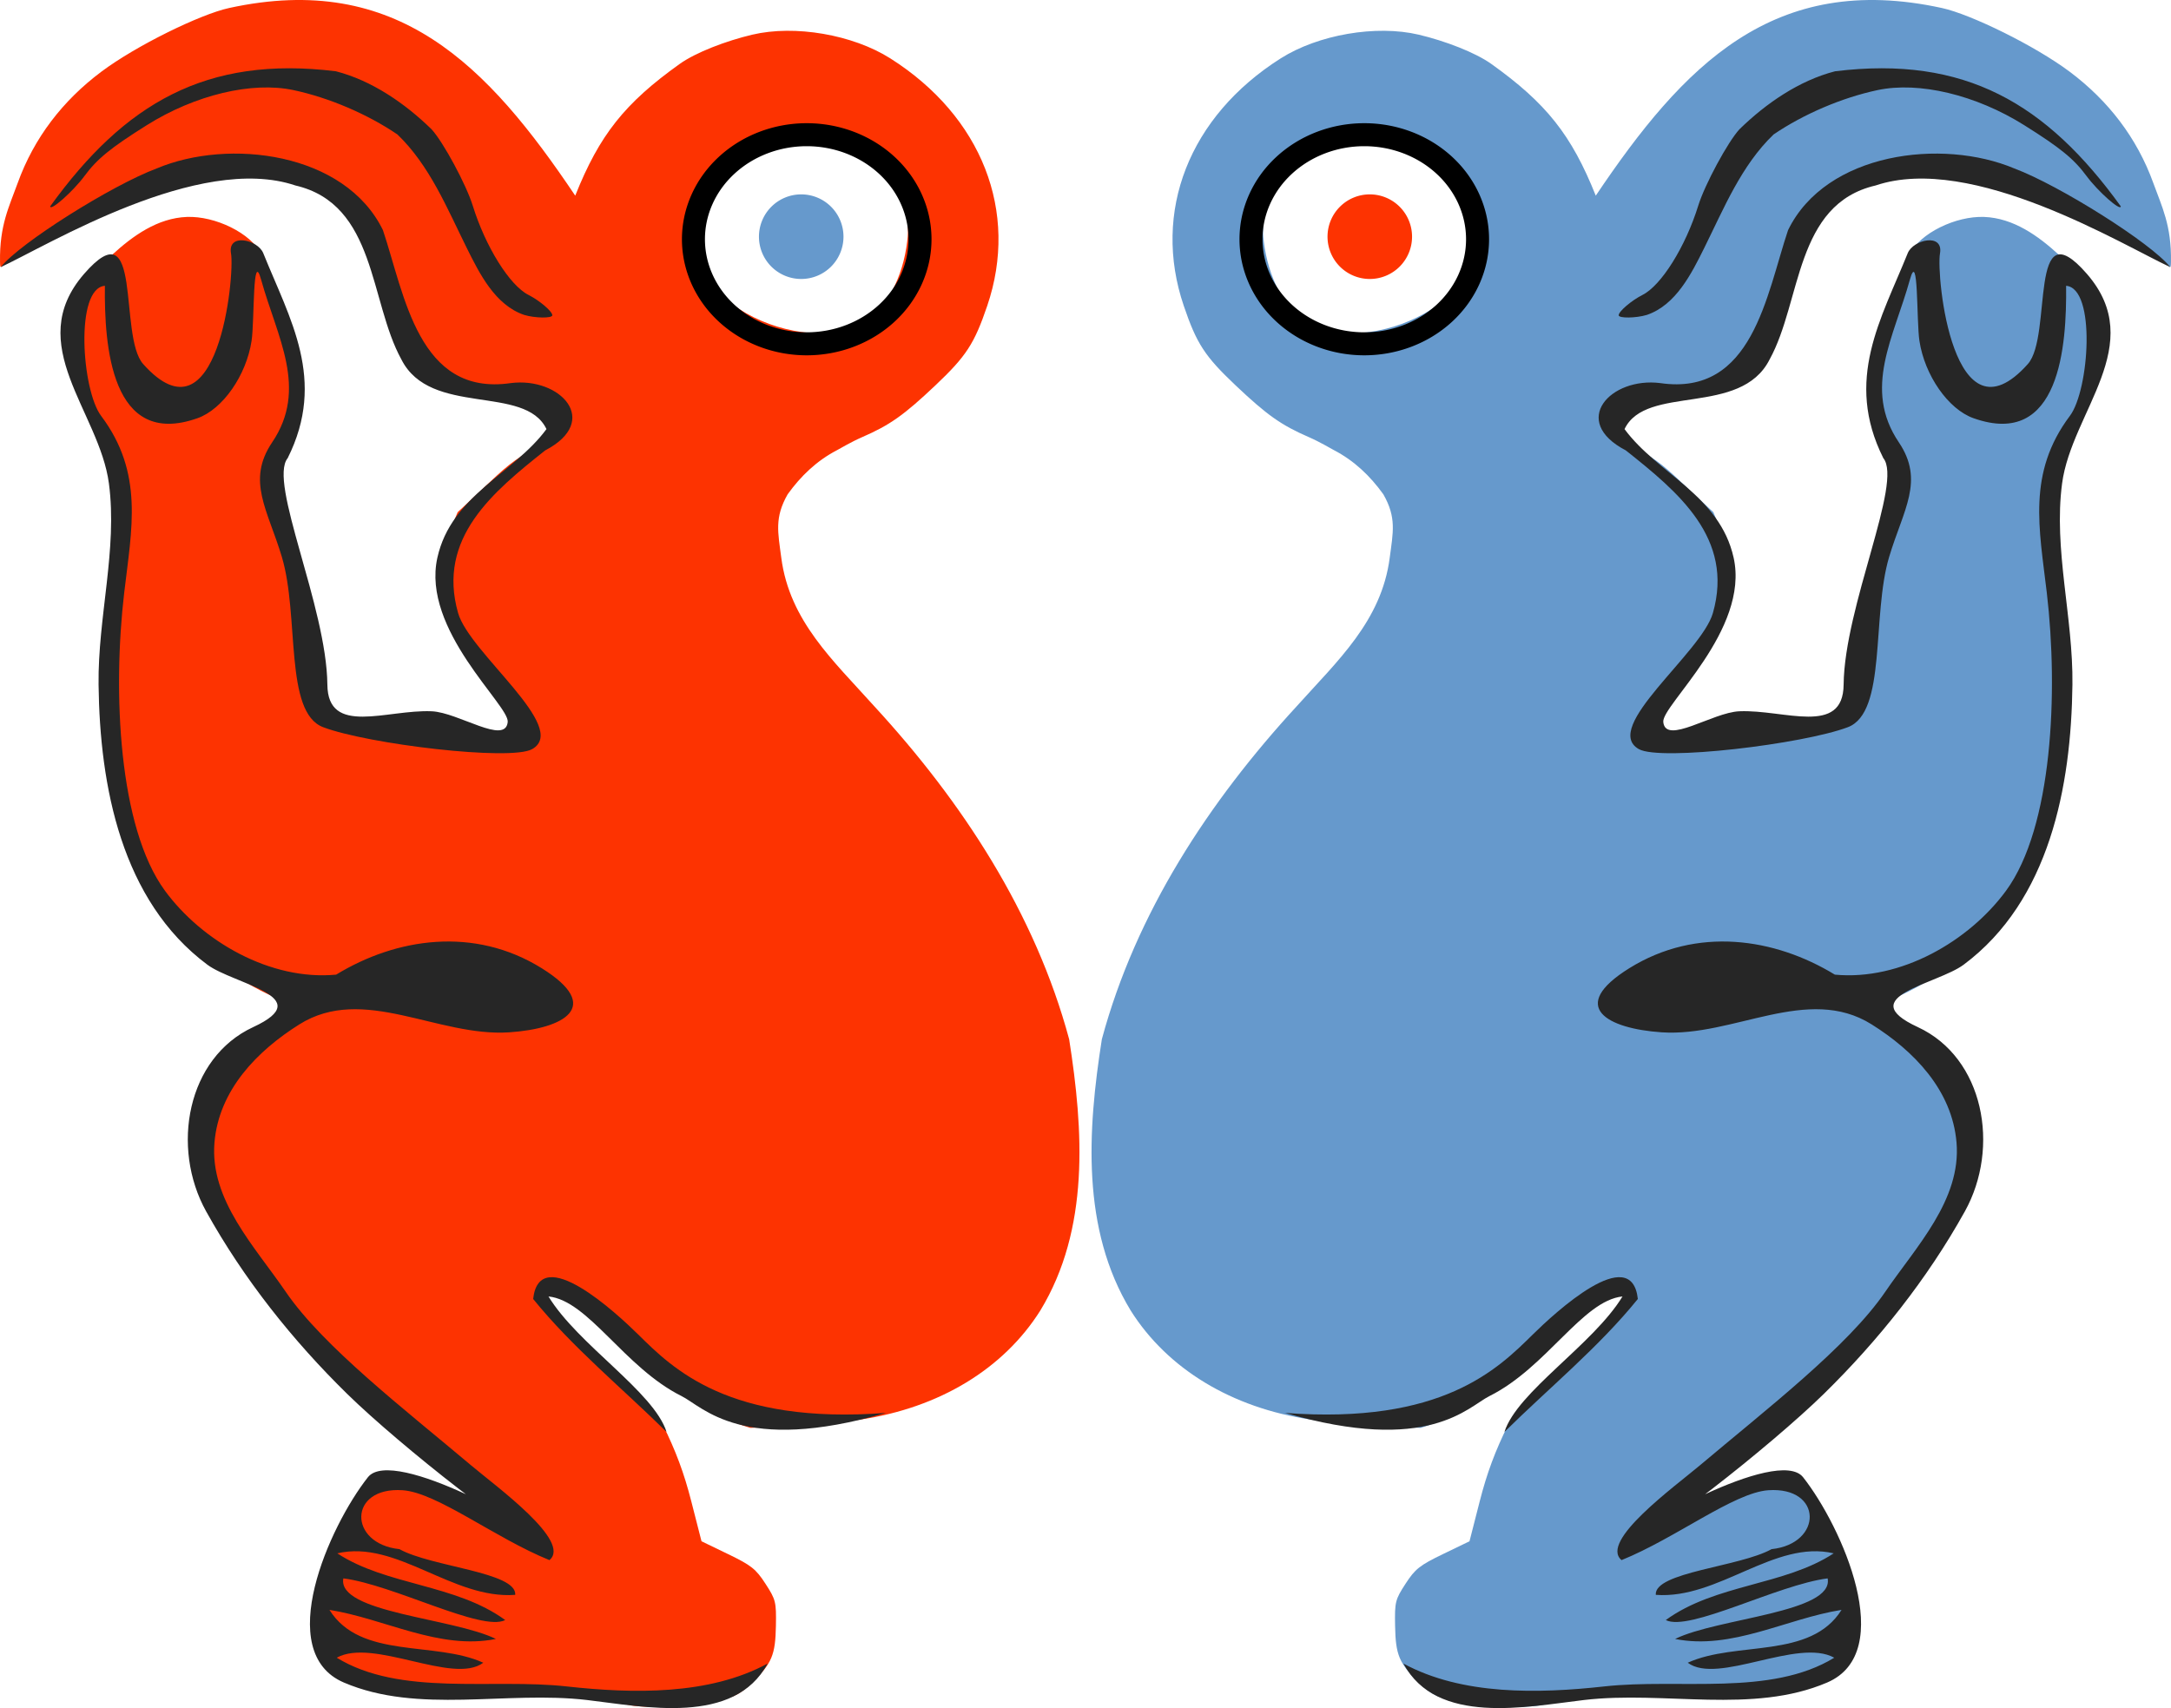
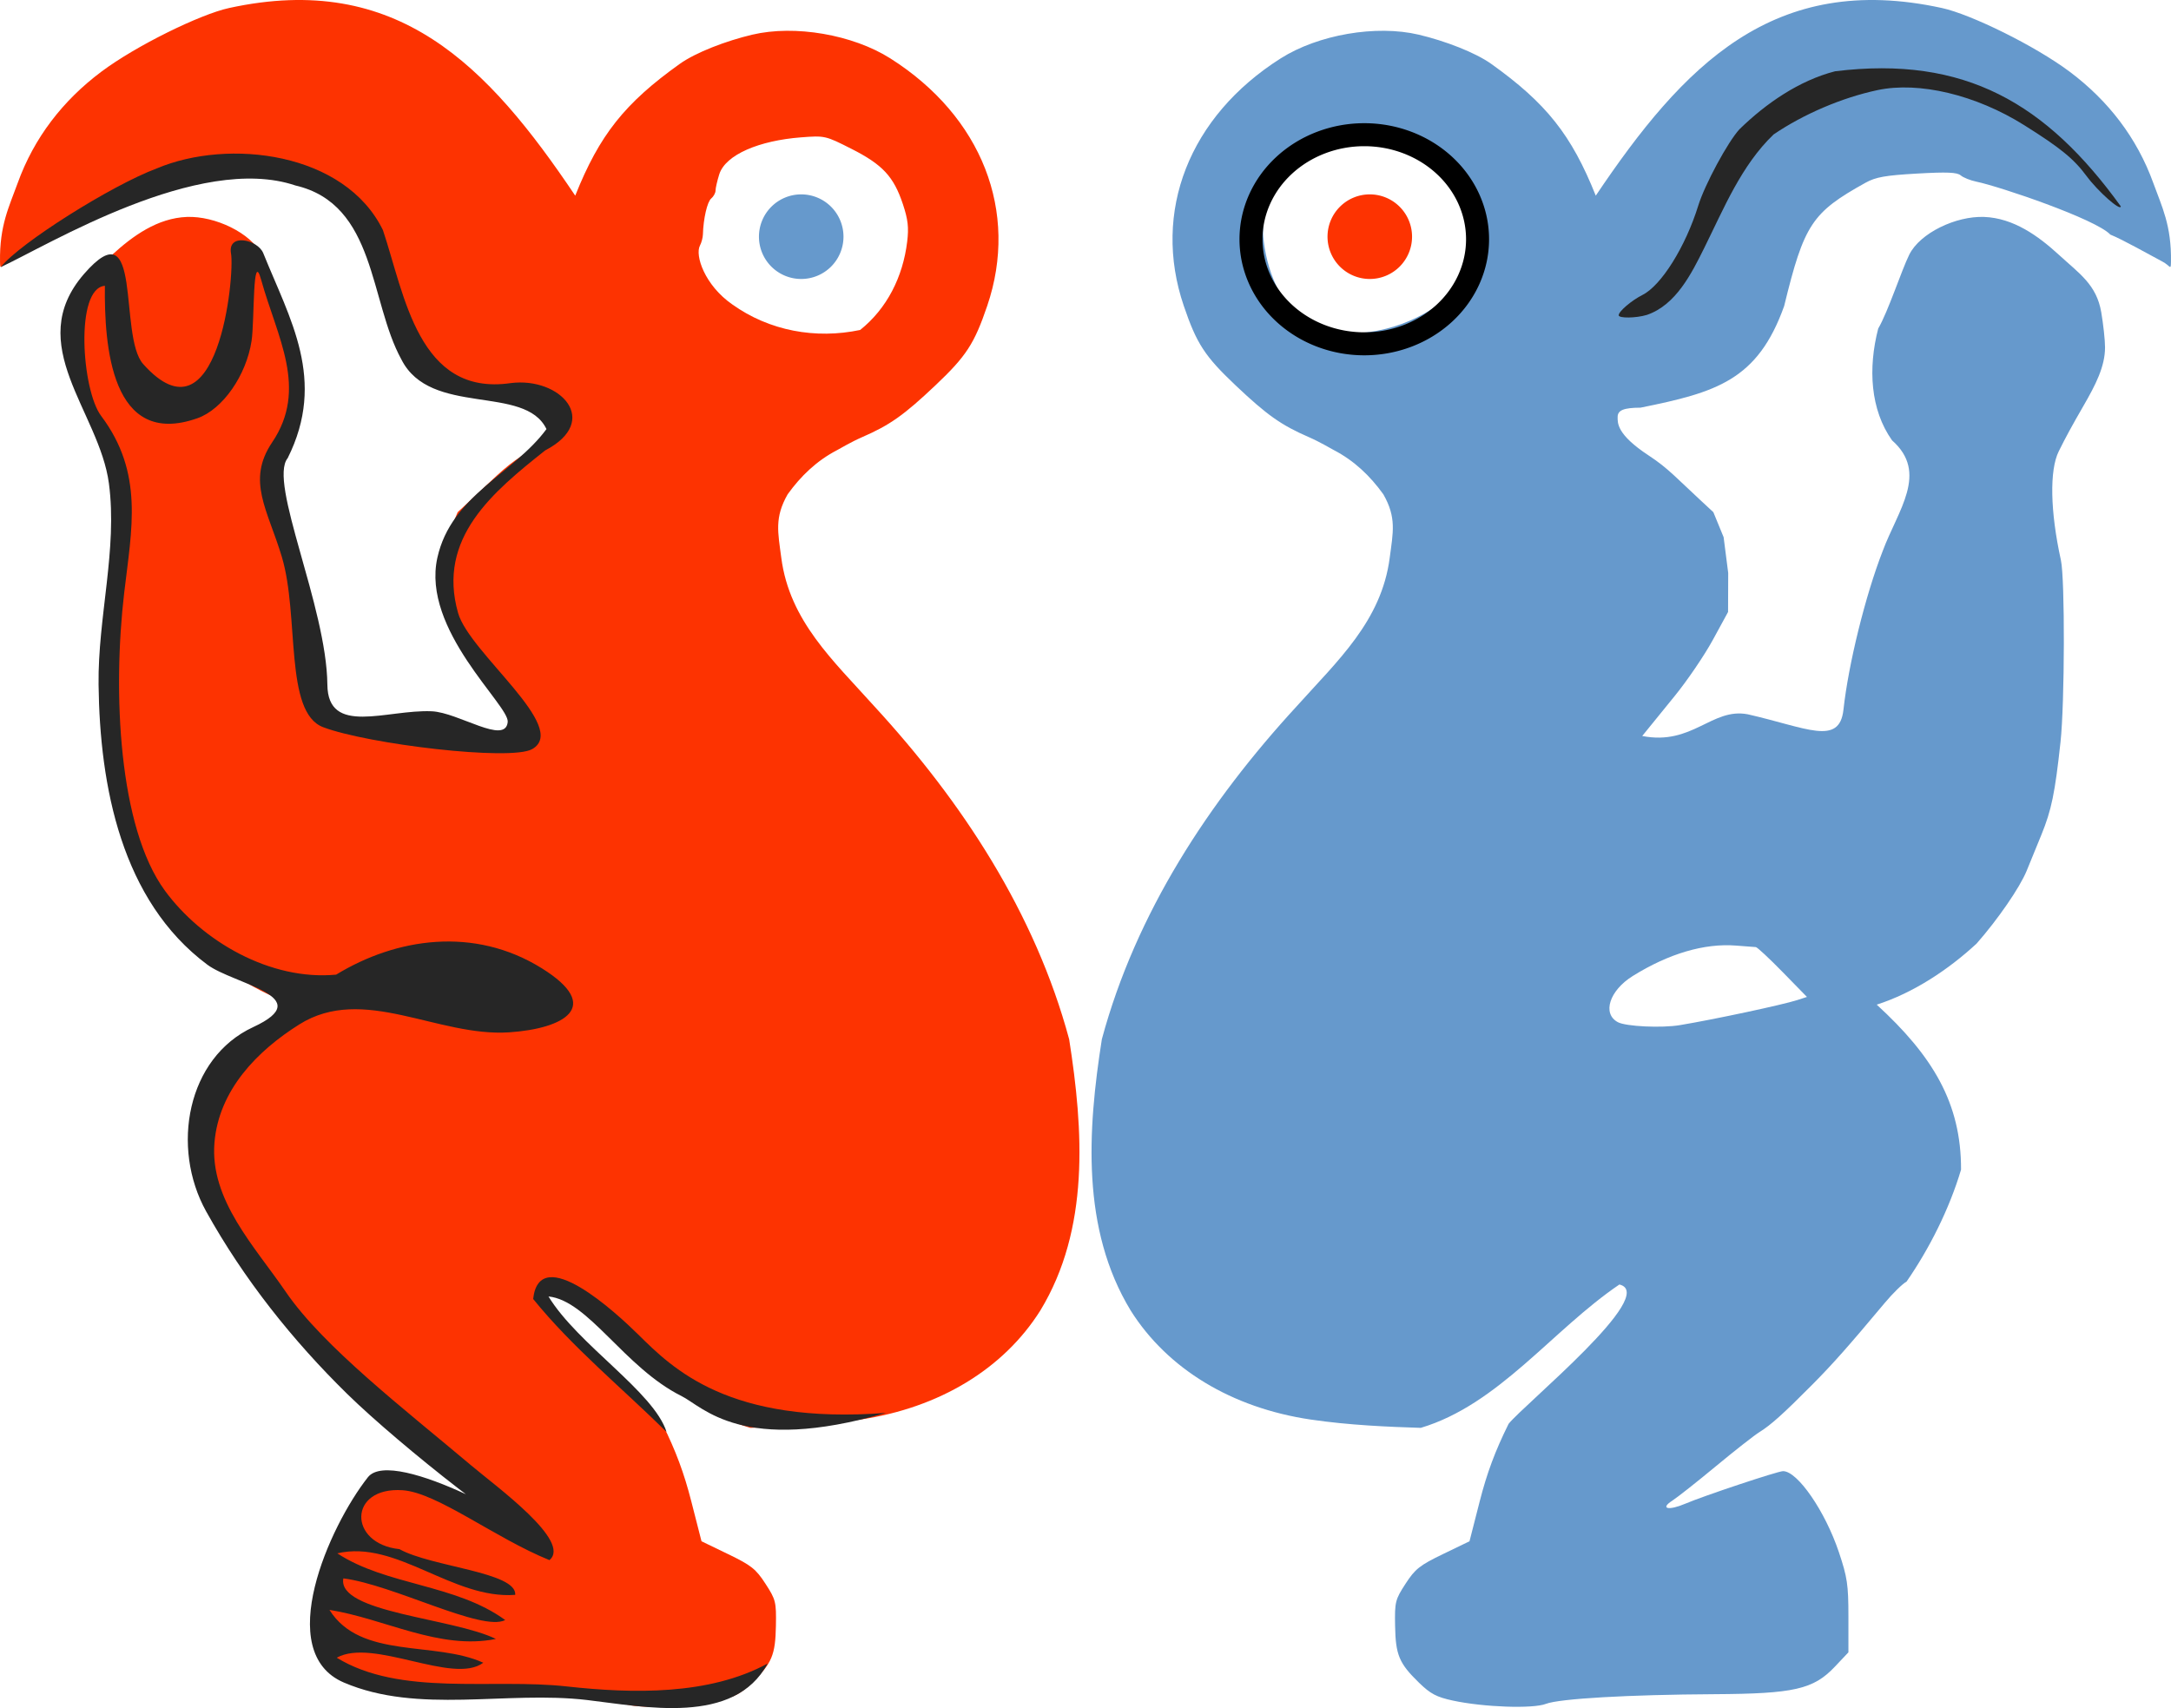
<svg xmlns="http://www.w3.org/2000/svg" xmlns:ns1="http://sodipodi.sourceforge.net/DTD/sodipodi-0.dtd" xmlns:ns2="http://www.inkscape.org/namespaces/inkscape" width="696.123" height="547.733" id="svg2180" ns1:version="0.32" ns2:version="0.45.1" version="1.0" ns1:docbase="/home/ben/Images/SVG/Motifs" ns1:docname="bird_man.svg" ns2:output_extension="org.inkscape.output.svg.inkscape">
  <defs id="defs2182" />
  <ns1:namedview id="base" pagecolor="#ffffff" bordercolor="#666666" borderopacity="1.0" ns2:pageopacity="0.0" ns2:pageshadow="2" ns2:zoom="0.35" ns2:cx="7.9341877" ns2:cy="455.13321" ns2:document-units="px" ns2:current-layer="layer1" ns2:window-width="910" ns2:window-height="623" ns2:window-x="95" ns2:window-y="140" />
  <g ns2:label="Calque 1" ns2:groupmode="layer" id="layer1" transform="translate(-420.68,-669.949)">
    <g id="g2244" ns2:export-filename="/tmp/thumbnail.png" ns2:export-xdpi="49.294128" ns2:export-ydpi="49.294128">
      <path ns1:nodetypes="cscccssssssssccccsssssssszzsccccccscccccssccsssscssssscssssssscscccsccccccssssccssscccsccssssssssscc" style="fill:#fd3301" d="M 621.097,1216.328 C 616.797,1214.656 594.599,1213.381 567.116,1213.229 C 541.514,1213.088 535.325,1211.674 528.451,1204.399 L 524.116,1199.811 L 524.116,1188.31 C 524.116,1178.138 524.469,1175.753 527.174,1167.679 C 531.578,1154.533 540.452,1141.668 545.088,1141.707 C 546.802,1141.722 570.517,1149.623 576.464,1152.161 C 581.797,1154.437 584.623,1153.776 580.616,1151.189 C 578.966,1150.125 572.666,1145.15 566.616,1140.135 C 560.566,1135.119 554.266,1130.183 552.616,1129.164 C 549.012,1126.94 544.937,1123.276 535.616,1113.881 C 529.117,1107.33 524.096,1101.664 512.409,1087.694 C 509.879,1084.669 506.752,1081.618 505.462,1080.912 C 498.187,1070.391 491.779,1057.711 488.003,1045.029 C 487.923,1023.603 497.186,1008.49 515.035,992.114 C 503.269,988.332 492.079,980.908 483.026,972.542 C 476.191,964.779 469.159,954.561 466.961,949.194 C 466.059,946.994 463.944,941.819 462.26,937.694 C 459.001,929.712 457.887,924.322 456.109,907.921 C 454.747,895.359 454.662,855.59 455.984,849.571 C 459.412,833.965 459.677,820.752 456.684,814.694 C 454.533,810.34 452.375,806.371 448.803,800.194 C 444.853,793.366 441.83,787.497 441.83,781.328 C 441.83,779.036 442.377,773.969 443.046,770.069 C 444.564,761.214 450.052,757.696 456.578,751.706 C 463.294,745.54 471.218,739.87 480.603,739.513 C 489.631,739.168 501.176,744.668 504.612,751.623 C 507.129,756.715 511.341,769.769 514.565,775.319 C 517.853,788.041 517.102,801.319 510.123,811.161 C 498.311,821.589 508.239,833.505 513.14,846.694 C 518.667,860.887 524.122,882.956 525.705,897.529 C 527.003,909.257 537.499,903.295 556.405,899.001 C 567.916,896.809 574.128,909.113 590.229,905.961 C 588.563,903.889 583.899,898.144 579.862,893.194 C 575.825,888.244 570.314,880.144 567.614,875.194 L 562.706,866.194 L 562.661,853.694 L 564.131,842.205 L 567.421,834.194 C 579.867,822.729 581.639,820.301 588.183,815.995 C 598.437,809.247 598.116,805.599 598.116,803.683 C 598.116,801.492 596.183,800.7 590.784,800.677 C 566.484,795.764 553.235,791.917 544.722,768.097 C 538.32,741.874 535.829,738.101 518.616,728.541 C 515.362,726.734 512.284,726.187 502.116,725.608 C 492.526,725.062 489.266,725.196 488.116,726.184 C 487.291,726.892 485.041,727.797 483.116,728.195 C 475.678,729.731 444.819,740.188 440.13,745.179 C 436.149,746.764 427.261,751.824 423.43,753.834 C 420.887,755.168 420.736,756.887 420.688,753.869 C 420.503,742.209 423.626,736.195 426.331,728.697 C 431.592,714.113 440.831,702.199 453.116,692.984 C 464.286,684.604 484.855,674.544 494.116,672.523 C 548.143,660.735 577.063,690.927 605.128,732.694 C 612.901,713.218 620.995,703.037 638.636,690.44 C 643.767,686.776 653.49,683.05 661.902,681.065 C 675.533,677.85 694.095,681.038 706.141,688.663 C 735.507,707.254 747.492,737.85 737.229,768.026 C 733.091,780.193 730.502,784.164 720.607,793.531 C 710.536,803.064 705.984,806.281 697.116,810.131 C 693.541,811.684 690.052,813.796 689.037,814.324 C 682.622,817.662 677.502,822.518 673.229,828.471 C 668.971,835.967 670.117,840.586 671.203,848.861 C 673.857,869.09 687.843,881.743 701.005,896.412 C 729.222,927.074 752.572,962.709 763.497,1003.194 C 768.098,1032.436 770.126,1064.058 754.258,1090.194 C 742.468,1108.911 721.888,1121.391 696.616,1125.15 C 684.214,1126.995 671.178,1127.516 661.239,1127.825 C 636.237,1120.362 619.032,1096.403 597.552,1081.855 C 584.766,1084.931 628.04,1120.233 633.079,1126.54 C 637.402,1135.266 640.005,1142.254 642.352,1151.433 L 645.616,1164.194 L 654.116,1168.3 C 661.579,1171.905 663.042,1173.064 666.116,1177.8 C 669.431,1182.911 669.608,1183.62 669.473,1191.287 C 669.307,1200.67 668.188,1203.334 661.805,1209.546 C 658.137,1213.115 656.191,1214.144 650.975,1215.273 C 641.128,1217.404 625.299,1217.963 621.097,1216.328 z M 598.04,997.735 C 603.146,995.003 600.754,987.592 593.261,982.923 C 581.724,975.736 570.263,972.365 560.116,973.176 C 557.091,973.417 554.251,973.633 553.805,973.655 C 553.359,973.677 549.489,977.282 545.203,981.666 L 537.412,989.637 L 540.514,990.644 C 545.153,992.151 567.12,996.843 578.116,998.676 C 584.027,999.661 595.448,999.122 598.04,997.735 z M 696.487,775.76 C 705.05,768.916 710.197,758.79 711.568,747.424 C 712.117,742.88 711.822,740.321 710.181,735.39 C 707.247,726.576 703.685,722.742 693.74,717.7 C 685.349,713.445 685.175,713.405 677.437,714.003 C 664.323,715.016 653.3,719.459 651.292,725.894 C 650.645,727.967 650.116,730.29 650.116,731.056 C 650.116,731.823 649.486,732.972 648.717,733.61 C 647.456,734.657 646.207,740.077 646.068,745.104 C 646.039,746.154 645.614,747.763 645.123,748.68 C 643.449,751.809 646.615,761.392 655.456,767.549 C 667.342,776.057 682.21,778.77 696.487,775.76 z " id="path35536" />
-       <path ns1:nodetypes="cccssscccsssc" style="fill:#262626" d="M 588.747,770.932 C 579.433,767.766 574.442,757.713 570.327,749.424 C 564.043,736.761 558.459,722.991 548.11,713.065 C 538.472,706.516 526.168,701.266 514.778,698.844 C 501.467,696.012 483.255,700.362 467.778,710.069 C 456.153,717.361 451.837,720.88 447.781,726.37 C 444.126,731.318 436.778,737.827 436.778,736.117 C 460.574,703.169 486.704,687.683 528.391,692.806 C 539.893,695.764 550.518,703.076 559.028,711.373 C 562.767,715.409 570.151,729.084 572.258,735.873 C 576.347,749.052 584.089,761.465 590.118,764.511 C 593.686,766.313 597.778,769.805 597.778,771.047 C 597.778,772.056 592.212,771.985 588.747,770.932 z " id="path35538" />
      <path style="fill:#262626" d="M 504.412,759.653 C 501.602,749.514 502.323,772.862 501.344,779.272 C 499.662,790.286 492.143,801.163 484.024,804.049 C 456.196,813.939 454.102,780.575 454.312,761.596 C 444.634,762.391 446.891,795.042 453.092,803.294 C 466.873,821.634 462.914,839.479 460.5,860.06 C 456.772,891.834 458.672,935.258 473.562,955.565 C 485.458,971.79 507.359,984.487 528.464,982.491 C 547.767,970.71 572.705,966.951 594.374,980.429 C 614.275,992.807 601.462,999.799 584.012,1000.985 C 561.012,1002.547 537.198,985.558 516.674,998.438 C 503.196,1006.895 490.866,1019.455 489.447,1036.35 C 487.902,1054.743 502.452,1069.763 512.279,1084.162 C 524.326,1101.814 550.625,1122.031 571.676,1139.794 C 579.881,1146.718 604.092,1164.216 596.858,1170.235 C 579.458,1163.191 560.828,1148.582 549.784,1147.824 C 532.301,1146.624 532.249,1164.981 548.759,1166.719 C 558.983,1172.426 586.45,1174.059 585.883,1181.374 C 565.796,1182.882 547.805,1163.602 528.836,1168.063 C 544.633,1178.436 566.749,1177.862 582.674,1189.453 C 575.256,1193.33 546.746,1178.099 530.774,1176.095 C 528.685,1187.104 565.966,1188.762 579.686,1195.515 C 561.552,1199.159 544.019,1188.999 526.319,1186.195 C 536.3,1202.142 560.089,1196.075 575.638,1203.14 C 566.009,1210.363 540.339,1195.039 528.655,1201.533 C 549.061,1214.018 578.327,1208.087 602.356,1210.738 C 623.634,1213.086 648.035,1213.598 666.797,1203.412 C 656.135,1223.356 627.285,1217.25 608.911,1215.098 C 582.981,1212.06 554.862,1219.713 530.953,1209.5 C 508.195,1199.778 526.242,1159.384 538.647,1143.659 C 546.714,1133.434 595.935,1161.699 593.34,1163.542 C 589.954,1165.945 548.747,1133.35 531.972,1116.904 C 514.511,1099.786 498.83,1080.09 486.789,1058.424 C 475.367,1037.871 480.639,1009.139 501.867,999.311 C 522.938,989.556 495.58,985.572 487.158,979.293 C 459.618,958.761 452.679,922.145 452.286,889.503 C 452.025,867.834 458.402,846.094 455.604,824.983 C 452.546,801.916 427.958,780.472 447.616,757.807 C 466.667,735.843 458.527,777.669 466.596,786.699 C 490.608,813.573 496.011,758.318 494.755,751.232 C 493.572,744.551 503.322,746.778 505.091,751.122 C 513.608,772.285 525.499,791.735 512.923,816.863 C 506.592,824.577 525.411,864.383 525.65,889.488 C 525.802,906.088 544.672,897.423 559.087,898.035 C 567.713,898.402 582.759,908.98 583.479,901.455 C 583.992,896.1 555.762,871.975 560.92,848.792 C 565.382,828.733 585.323,821.922 595.901,807.55 C 589.005,793.078 558.687,803.707 549.381,785.206 C 539.082,766.538 541.351,735.446 515.382,729.42 C 484.448,718.991 436.111,748.562 420.924,755.606 C 426.952,747.942 456.487,729.36 470.906,723.975 C 494.009,714.215 531.292,718.77 543.468,743.75 C 550.414,764.441 554.81,797.121 584.44,792.798 C 600.352,790.762 613.57,804.964 595.49,814.38 C 578.801,827.638 560.697,842.484 567.571,866.537 C 571.231,879.344 603.431,903.29 591.324,910.164 C 584.413,914.088 538.576,908.562 524.284,903.133 C 511.747,898.371 516.727,867.501 511.057,848.542 C 506.538,833.428 499.61,824.152 507.957,811.777 C 519.583,794.539 509.52,778.088 504.412,759.653 z M 539.524,988.237 C 555.57,976.365 583.729,975.25 598.895,991.527 C 587.486,999.956 560.552,993.696 544.087,990.965 C 538.405,990.248 538.292,989.149 539.524,988.237 z M 639.213,1117.63 C 620.857,1108.479 609.366,1086.99 596.553,1085.689 C 605.948,1101.132 630.306,1116.23 634.407,1129.131 C 620.222,1115.119 604.123,1101.946 591.636,1086.493 C 593.656,1068.083 618.452,1091.114 625.277,1097.847 C 636.477,1108.897 654.39,1126.84 704.766,1123.034 C 658.636,1136.415 646.178,1121.102 639.213,1117.63 z " id="path35540" ns1:nodetypes="csscssscsssssscscccccccccscsssssssssssssccssssccccccccsssssscccsccccscs" />
-       <path transform="matrix(0.922,0,0,0.922,924.301,735.695)" d="M -226.274 11.905 A 39.396 36.365 0 1 1  -305.066,11.905 A 39.396 36.365 0 1 1  -226.274 11.905 z" ns1:ry="36.36549" ns1:rx="39.39595" ns1:cy="11.905062" ns1:cx="-265.6701" id="path35542" style="color:#000000;fill:none;fill-opacity:0.696;fill-rule:nonzero;stroke:#000000;stroke-width:8;stroke-linecap:round;stroke-linejoin:round;marker:none;marker-start:none;marker-mid:none;marker-end:none;stroke-miterlimit:4;stroke-dasharray:none;stroke-dashoffset:0;stroke-opacity:1;visibility:visible;display:inline;overflow:visible" ns1:type="arc" />
      <path transform="matrix(0.344,0,0,0.373,768.978,741.404)" d="M -226.274 11.905 A 39.396 36.365 0 1 1  -305.066,11.905 A 39.396 36.365 0 1 1  -226.274 11.905 z" ns1:ry="36.36549" ns1:rx="39.39595" ns1:cy="11.905062" ns1:cx="-265.6701" id="path36513" style="color:#000000;fill:#6699cc;fill-opacity:1;fill-rule:nonzero;stroke:none;stroke-width:8;stroke-linecap:round;stroke-linejoin:round;marker:none;marker-start:none;marker-mid:none;marker-end:none;stroke-miterlimit:4;stroke-dasharray:none;stroke-dashoffset:0;stroke-opacity:1;visibility:visible;display:inline;overflow:visible" ns1:type="arc" />
    </g>
    <path id="path2253" d="M 916.386,1216.328 C 920.686,1214.656 942.884,1213.381 970.368,1213.229 C 995.969,1213.088 1002.159,1211.674 1009.032,1204.399 L 1013.368,1199.811 L 1013.368,1188.31 C 1013.368,1178.138 1013.014,1175.753 1010.309,1167.679 C 1005.905,1154.533 997.031,1141.668 992.395,1141.707 C 990.681,1141.722 966.966,1149.623 961.019,1152.161 C 955.686,1154.437 952.86,1153.776 956.868,1151.189 C 958.518,1150.125 964.818,1145.15 970.868,1140.135 C 976.918,1135.119 983.218,1130.183 984.868,1129.164 C 988.471,1126.94 992.547,1123.276 1001.868,1113.881 C 1008.366,1107.33 1013.387,1101.664 1025.074,1087.694 C 1027.604,1084.669 1030.731,1081.618 1032.021,1080.912 C 1039.296,1070.391 1045.705,1057.711 1049.48,1045.029 C 1049.561,1023.603 1040.297,1008.49 1022.448,992.114 C 1034.214,988.332 1045.404,980.908 1054.457,972.542 C 1061.293,964.779 1068.324,954.561 1070.522,949.194 C 1071.424,946.994 1073.539,941.819 1075.223,937.694 C 1078.483,929.712 1079.596,924.322 1081.374,907.921 C 1082.736,895.359 1082.821,855.59 1081.499,849.571 C 1078.071,833.965 1077.806,820.752 1080.799,814.694 C 1082.95,810.34 1085.108,806.371 1088.681,800.194 C 1092.63,793.366 1095.653,787.497 1095.653,781.328 C 1095.653,779.036 1095.106,773.969 1094.437,770.069 C 1092.919,761.214 1087.431,757.696 1080.906,751.706 C 1074.189,745.54 1066.265,739.87 1056.88,739.513 C 1047.852,739.168 1036.308,744.668 1032.871,751.623 C 1030.354,756.715 1026.142,769.769 1022.918,775.319 C 1019.63,788.041 1020.382,801.319 1027.36,811.161 C 1039.172,821.589 1029.244,833.505 1024.343,846.694 C 1018.817,860.887 1013.362,882.956 1011.778,897.529 C 1010.481,909.257 999.985,903.295 981.078,899.001 C 969.568,896.809 963.355,909.113 947.255,905.961 C 948.92,903.889 953.585,898.144 957.621,893.194 C 961.658,888.244 967.169,880.144 969.869,875.194 L 974.778,866.194 L 974.823,853.694 L 973.352,842.205 L 970.062,834.194 C 957.616,822.729 955.844,820.301 949.3,815.995 C 939.047,809.247 939.368,805.599 939.368,803.683 C 939.368,801.492 941.3,800.7 946.699,800.677 C 970.999,795.764 984.248,791.917 992.761,768.097 C 999.163,741.874 1001.654,738.101 1018.868,728.541 C 1022.121,726.734 1025.199,726.187 1035.368,725.608 C 1044.957,725.062 1048.217,725.196 1049.368,726.184 C 1050.193,726.892 1052.443,727.797 1054.368,728.195 C 1061.805,729.731 1092.664,740.188 1097.353,745.179 C 1101.334,746.764 1110.222,751.824 1114.053,753.834 C 1116.596,755.168 1116.747,756.887 1116.795,753.869 C 1116.981,742.209 1113.857,736.195 1111.152,728.697 C 1105.891,714.113 1096.652,702.199 1084.368,692.984 C 1073.197,684.604 1052.629,674.544 1043.368,672.523 C 989.34,660.735 960.421,690.927 932.355,732.694 C 924.582,713.218 916.488,703.037 898.848,690.44 C 893.716,686.776 883.994,683.05 875.581,681.065 C 861.95,677.85 843.388,681.038 831.343,688.663 C 801.976,707.254 789.991,737.85 800.254,768.026 C 804.393,780.193 806.981,784.164 816.876,793.531 C 826.947,803.064 831.499,806.281 840.368,810.131 C 843.943,811.684 847.431,813.796 848.446,814.324 C 854.861,817.662 859.981,822.518 864.254,828.471 C 868.513,835.967 867.366,840.586 866.28,848.861 C 863.626,869.09 849.64,881.743 836.478,896.412 C 808.261,927.074 784.911,962.709 773.986,1003.194 C 769.385,1032.436 767.357,1064.058 783.225,1090.194 C 795.015,1108.911 815.595,1121.391 840.868,1125.15 C 853.269,1126.995 866.305,1127.516 876.244,1127.825 C 901.246,1120.362 918.451,1096.403 939.932,1081.855 C 952.717,1084.931 909.443,1120.233 904.404,1126.54 C 900.081,1135.266 897.478,1142.254 895.131,1151.433 L 891.868,1164.194 L 883.368,1168.3 C 875.904,1171.905 874.441,1173.064 871.368,1177.8 C 868.052,1182.911 867.875,1183.62 868.011,1191.287 C 868.176,1200.67 869.295,1203.334 875.678,1209.546 C 879.346,1213.115 881.292,1214.144 886.509,1215.273 C 896.355,1217.404 912.185,1217.963 916.386,1216.328 z M 939.443,997.735 C 934.338,995.003 936.729,987.592 944.222,982.923 C 955.76,975.736 967.22,972.365 977.368,973.176 C 980.393,973.417 983.232,973.633 983.678,973.655 C 984.124,973.677 987.995,977.282 992.28,981.666 L 1000.071,989.637 L 996.969,990.644 C 992.331,992.151 970.364,996.843 959.368,998.676 C 953.456,999.661 942.035,999.122 939.443,997.735 z M 840.997,775.76 C 832.433,768.916 827.286,758.79 825.915,747.424 C 825.367,742.88 825.662,740.321 827.303,735.39 C 830.236,726.576 833.799,722.742 843.743,717.7 C 852.135,713.445 852.308,713.405 860.046,714.003 C 873.16,715.016 884.183,719.459 886.191,725.894 C 886.838,727.967 887.368,730.29 887.368,731.056 C 887.368,731.823 887.997,732.972 888.766,733.61 C 890.027,734.657 891.277,740.077 891.415,745.104 C 891.444,746.154 891.869,747.763 892.36,748.68 C 894.035,751.809 890.868,761.392 882.027,767.549 C 870.142,776.057 855.273,778.77 840.997,775.76 z " style="fill:#6699cc;fill-opacity:1" ns1:nodetypes="cscccssssssssccccsssssssszzsccccccscccccssccsssscssssscssssssscscccsccccccssssccssscccsccssssssssscc" ns2:export-filename="/tmp/thumbnail.png" ns2:export-xdpi="49.294128" ns2:export-ydpi="49.294128" />
    <path id="path2255" d="M 948.736,770.932 C 958.05,767.766 963.042,757.713 967.156,749.424 C 973.44,736.761 979.025,722.991 989.374,713.065 C 999.011,706.516 1011.315,701.266 1022.705,698.844 C 1036.017,696.012 1054.229,700.362 1069.705,710.069 C 1081.33,717.361 1085.647,720.88 1089.703,726.37 C 1093.358,731.318 1100.705,737.827 1100.705,736.117 C 1076.909,703.169 1050.779,687.683 1009.092,692.806 C 997.59,695.764 986.966,703.076 978.456,711.373 C 974.717,715.409 967.332,729.084 965.225,735.873 C 961.137,749.052 953.394,761.465 947.365,764.511 C 943.797,766.313 939.705,769.805 939.705,771.047 C 939.705,772.056 945.271,771.985 948.736,770.932 z " style="fill:#262626" ns1:nodetypes="cccssscccsssc" ns2:export-filename="/tmp/thumbnail.png" ns2:export-xdpi="49.294128" ns2:export-ydpi="49.294128" />
-     <path ns1:nodetypes="csscssscsssssscscccccccccscsssssssssssssccssssccccccccsssssscccsccccscs" id="path2257" d="M 1033.072,759.653 C 1035.882,749.514 1035.16,772.862 1036.139,779.272 C 1037.821,790.286 1045.34,801.163 1053.459,804.049 C 1081.287,813.939 1083.381,780.575 1083.171,761.596 C 1092.849,762.391 1090.592,795.042 1084.391,803.294 C 1070.61,821.634 1074.569,839.479 1076.984,860.06 C 1080.711,891.834 1078.811,935.258 1063.922,955.565 C 1052.026,971.79 1030.124,984.487 1009.019,982.491 C 989.716,970.71 964.778,966.951 943.109,980.429 C 923.208,992.807 936.021,999.799 953.472,1000.985 C 976.471,1002.547 1000.285,985.558 1020.809,998.438 C 1034.288,1006.895 1046.617,1019.455 1048.036,1036.35 C 1049.582,1054.743 1035.031,1069.763 1025.204,1084.162 C 1013.157,1101.814 986.858,1122.031 965.807,1139.794 C 957.602,1146.718 933.392,1164.216 940.626,1170.235 C 958.025,1163.191 976.655,1148.582 987.7,1147.824 C 1005.182,1146.624 1005.234,1164.981 988.725,1166.719 C 978.5,1172.426 951.033,1174.059 951.601,1181.374 C 971.687,1182.882 989.678,1163.602 1008.647,1168.063 C 992.85,1178.436 970.734,1177.862 954.809,1189.453 C 962.228,1193.33 990.737,1178.099 1006.709,1176.095 C 1008.799,1187.104 971.517,1188.762 957.797,1195.515 C 975.931,1199.159 993.464,1188.999 1011.164,1186.195 C 1001.183,1202.142 977.394,1196.075 961.845,1203.14 C 971.474,1210.363 997.144,1195.039 1008.828,1201.533 C 988.422,1214.018 959.156,1208.087 935.127,1210.738 C 913.849,1213.086 889.448,1213.598 870.686,1203.412 C 881.349,1223.356 910.198,1217.25 928.573,1215.098 C 954.502,1212.06 982.621,1219.713 1006.53,1209.5 C 1029.288,1199.778 1011.242,1159.384 998.836,1143.659 C 990.769,1133.434 941.548,1161.699 944.143,1163.542 C 947.529,1165.945 988.736,1133.35 1005.512,1116.904 C 1022.972,1099.786 1038.653,1080.09 1050.695,1058.424 C 1062.116,1037.871 1056.844,1009.139 1035.616,999.311 C 1014.545,989.556 1041.903,985.572 1050.326,979.293 C 1077.865,958.761 1084.804,922.145 1085.197,889.503 C 1085.458,867.834 1079.082,846.094 1081.88,824.983 C 1084.937,801.916 1109.525,780.472 1089.867,757.807 C 1070.816,735.843 1078.956,777.669 1070.888,786.699 C 1046.875,813.573 1041.472,758.318 1042.728,751.232 C 1043.911,744.551 1034.161,746.778 1032.392,751.122 C 1023.875,772.285 1011.984,791.735 1024.56,816.863 C 1030.892,824.577 1012.072,864.383 1011.833,889.488 C 1011.682,906.088 992.811,897.423 978.396,898.035 C 969.77,898.402 954.725,908.98 954.004,901.455 C 953.491,896.1 981.721,871.975 976.564,848.792 C 972.101,828.733 952.16,821.922 941.582,807.55 C 948.478,793.078 978.796,803.707 988.103,785.206 C 998.401,766.538 996.132,735.446 1022.101,729.42 C 1053.035,718.991 1101.372,748.562 1116.559,755.606 C 1110.531,747.942 1080.996,729.36 1066.577,723.975 C 1043.474,714.215 1006.191,718.77 994.015,743.75 C 987.069,764.441 982.674,797.121 953.043,792.798 C 937.131,790.762 923.913,804.964 941.994,814.38 C 958.682,827.638 976.786,842.484 969.912,866.537 C 966.252,879.344 934.052,903.29 946.159,910.164 C 953.07,914.088 998.907,908.562 1013.2,903.133 C 1025.736,898.371 1020.756,867.501 1026.426,848.542 C 1030.946,833.428 1037.873,824.152 1029.526,811.777 C 1017.9,794.539 1027.963,778.088 1033.072,759.653 z M 997.959,988.237 C 981.914,976.365 953.754,975.25 938.588,991.527 C 949.997,999.956 976.931,993.696 993.396,990.965 C 999.079,990.248 999.192,989.149 997.959,988.237 z M 898.271,1117.63 C 916.627,1108.479 928.117,1086.99 940.93,1085.689 C 931.536,1101.132 907.177,1116.23 903.076,1129.131 C 917.261,1115.119 933.361,1101.946 945.848,1086.493 C 943.827,1068.083 919.031,1091.114 912.206,1097.847 C 901.006,1108.897 883.093,1126.84 832.717,1123.034 C 878.847,1136.415 891.305,1121.102 898.271,1117.63 z " style="fill:#262626" ns2:export-filename="/tmp/thumbnail.png" ns2:export-xdpi="49.294128" ns2:export-ydpi="49.294128" />
    <path ns1:type="arc" style="color:#000000;fill:none;fill-opacity:0.696;fill-rule:nonzero;stroke:#000000;stroke-width:8;stroke-linecap:round;stroke-linejoin:round;marker:none;marker-start:none;marker-mid:none;marker-end:none;stroke-miterlimit:4;stroke-dasharray:none;stroke-dashoffset:0;stroke-opacity:1;visibility:visible;display:inline;overflow:visible" id="path2259" ns1:cx="-265.6701" ns1:cy="11.905062" ns1:rx="39.39595" ns1:ry="36.36549" d="M -226.274 11.905 A 39.396 36.365 0 1 1  -305.066,11.905 A 39.396 36.365 0 1 1  -226.274 11.905 z" transform="matrix(-0.922,0,0,0.922,613.182,735.695)" ns2:export-filename="/tmp/thumbnail.png" ns2:export-xdpi="49.294128" ns2:export-ydpi="49.294128" />
    <path ns1:type="arc" style="color:#000000;fill:#fd3301;fill-opacity:1;fill-rule:nonzero;stroke:none;stroke-width:8;stroke-linecap:round;stroke-linejoin:round;marker:none;marker-start:none;marker-mid:none;marker-end:none;stroke-miterlimit:4;stroke-dasharray:none;stroke-dashoffset:0;stroke-opacity:1;visibility:visible;display:inline;overflow:visible" id="path2261" ns1:cx="-265.6701" ns1:cy="11.905062" ns1:rx="39.39595" ns1:ry="36.36549" d="M -226.274 11.905 A 39.396 36.365 0 1 1  -305.066,11.905 A 39.396 36.365 0 1 1  -226.274 11.905 z" transform="matrix(-0.344,0,0,0.373,768.506,741.404)" ns2:export-filename="/tmp/thumbnail.png" ns2:export-xdpi="49.294128" ns2:export-ydpi="49.294128" />
  </g>
</svg>